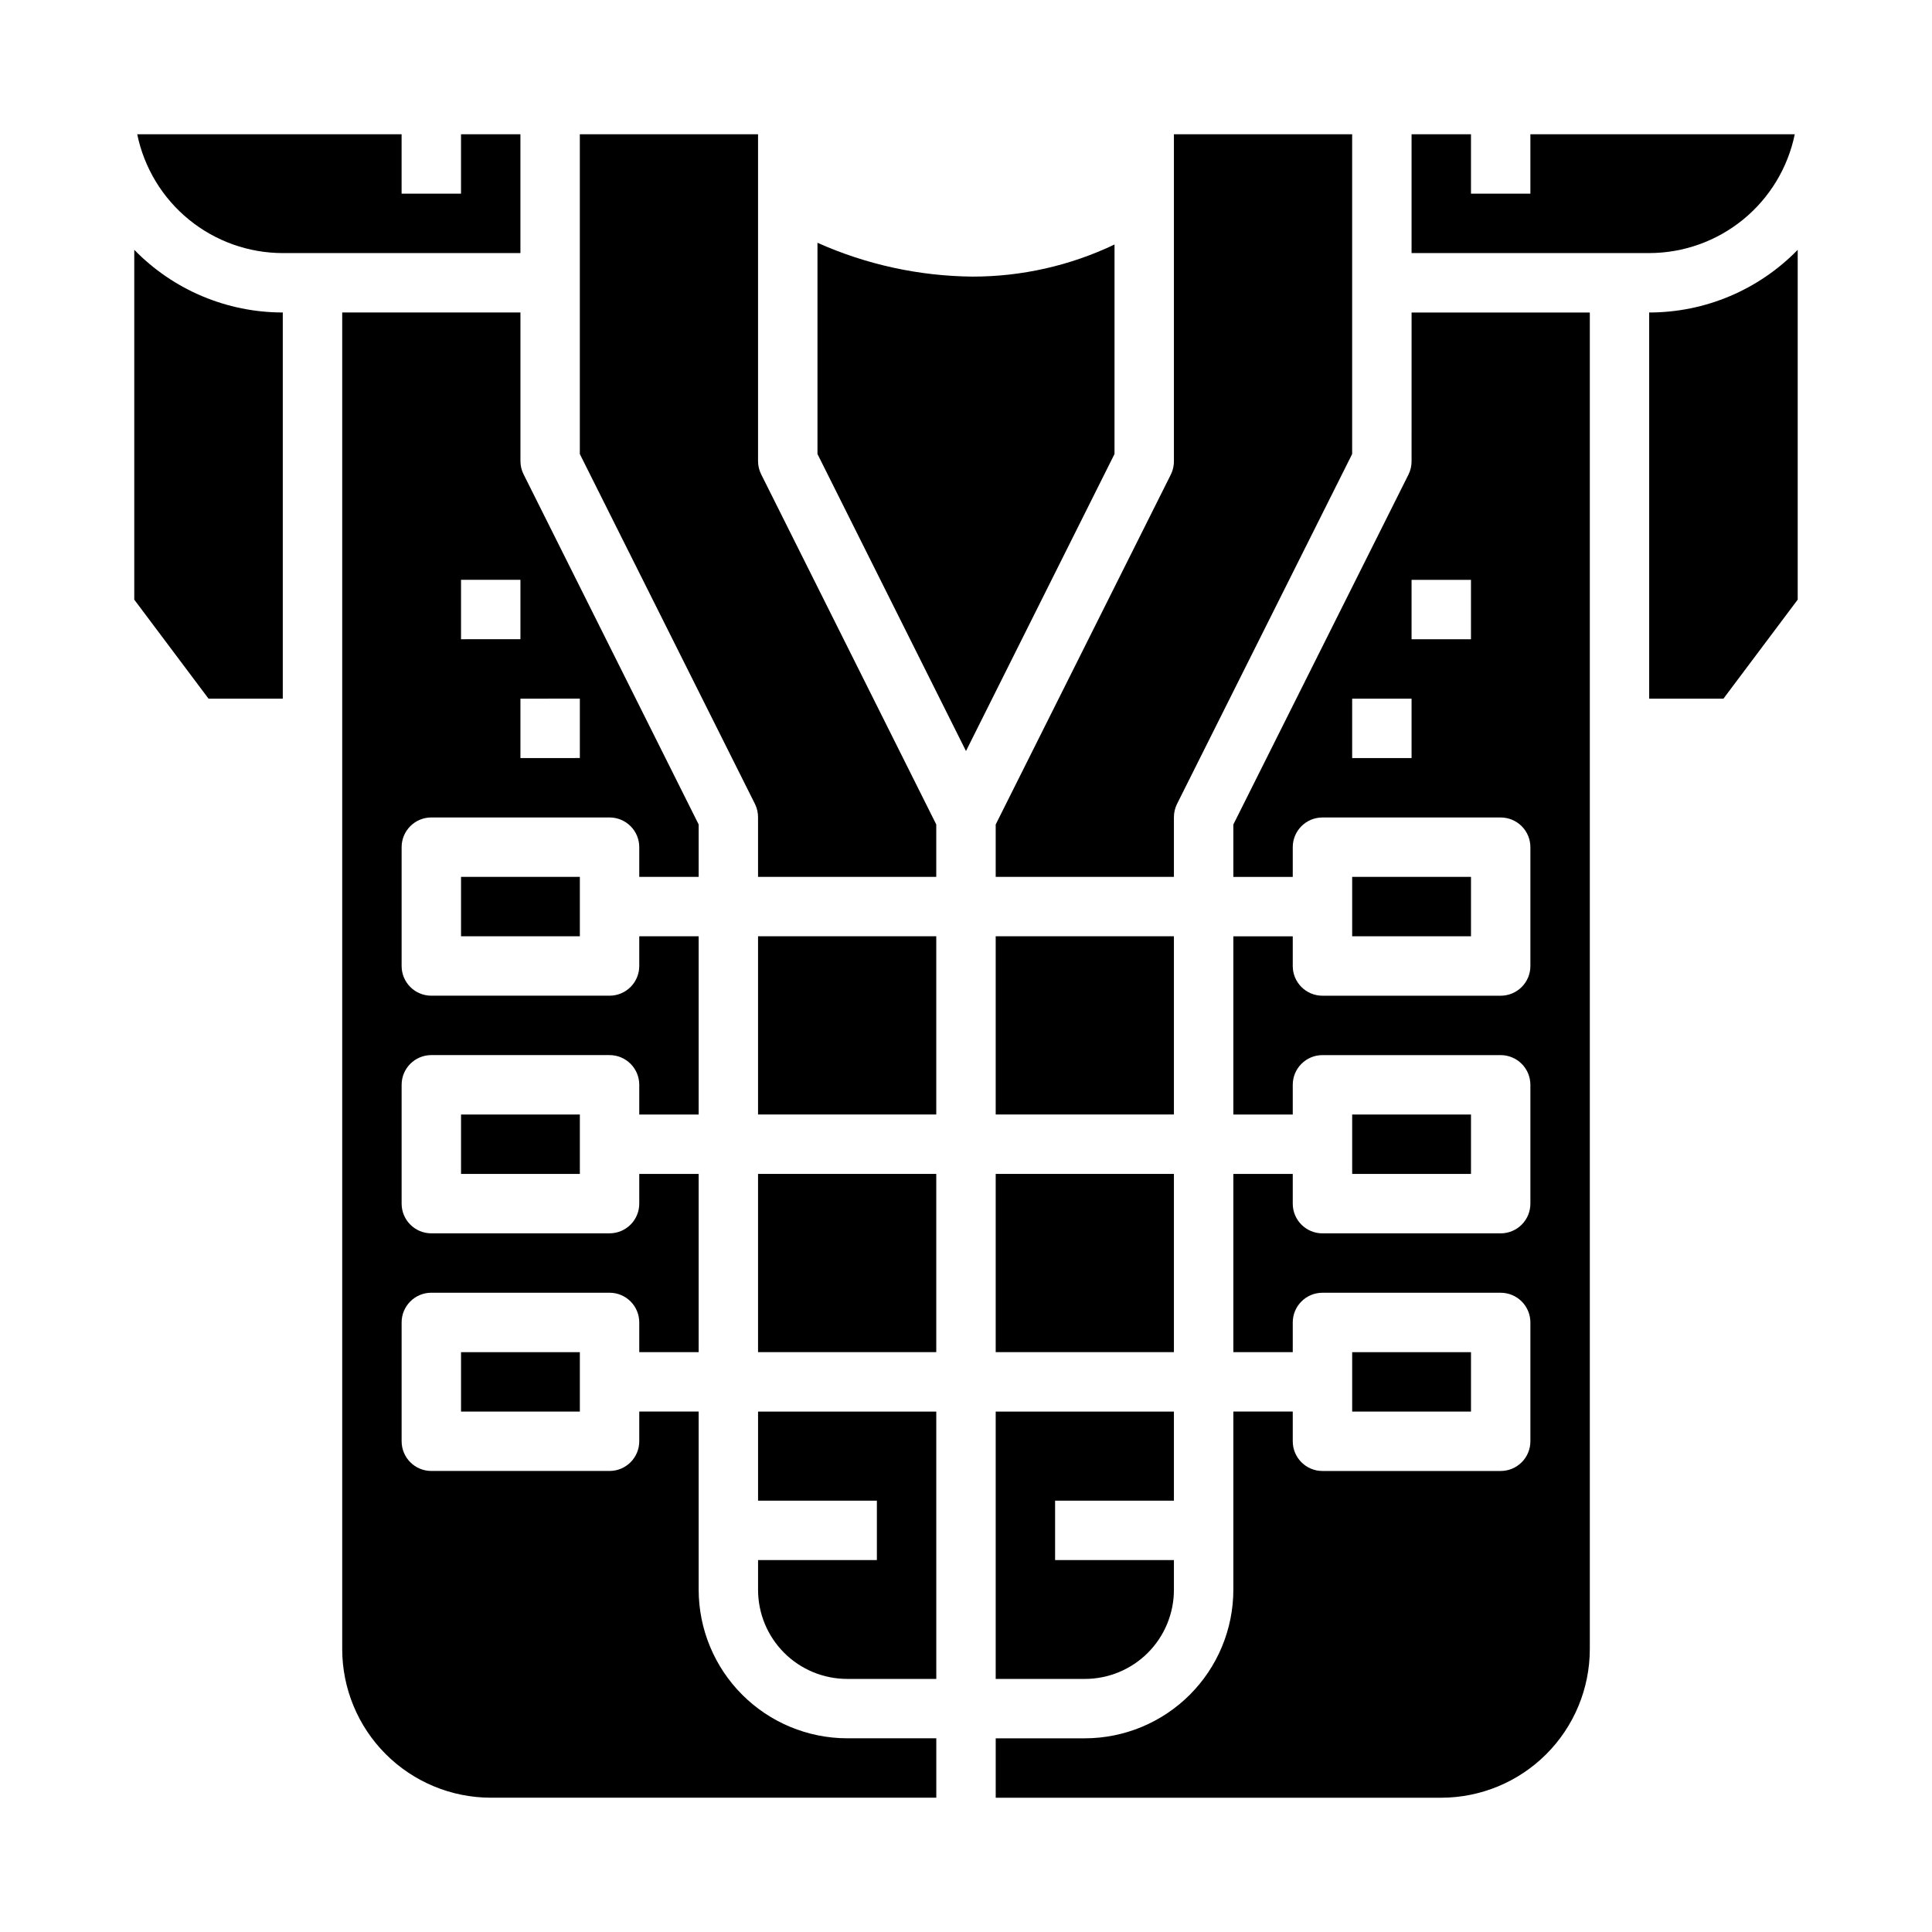
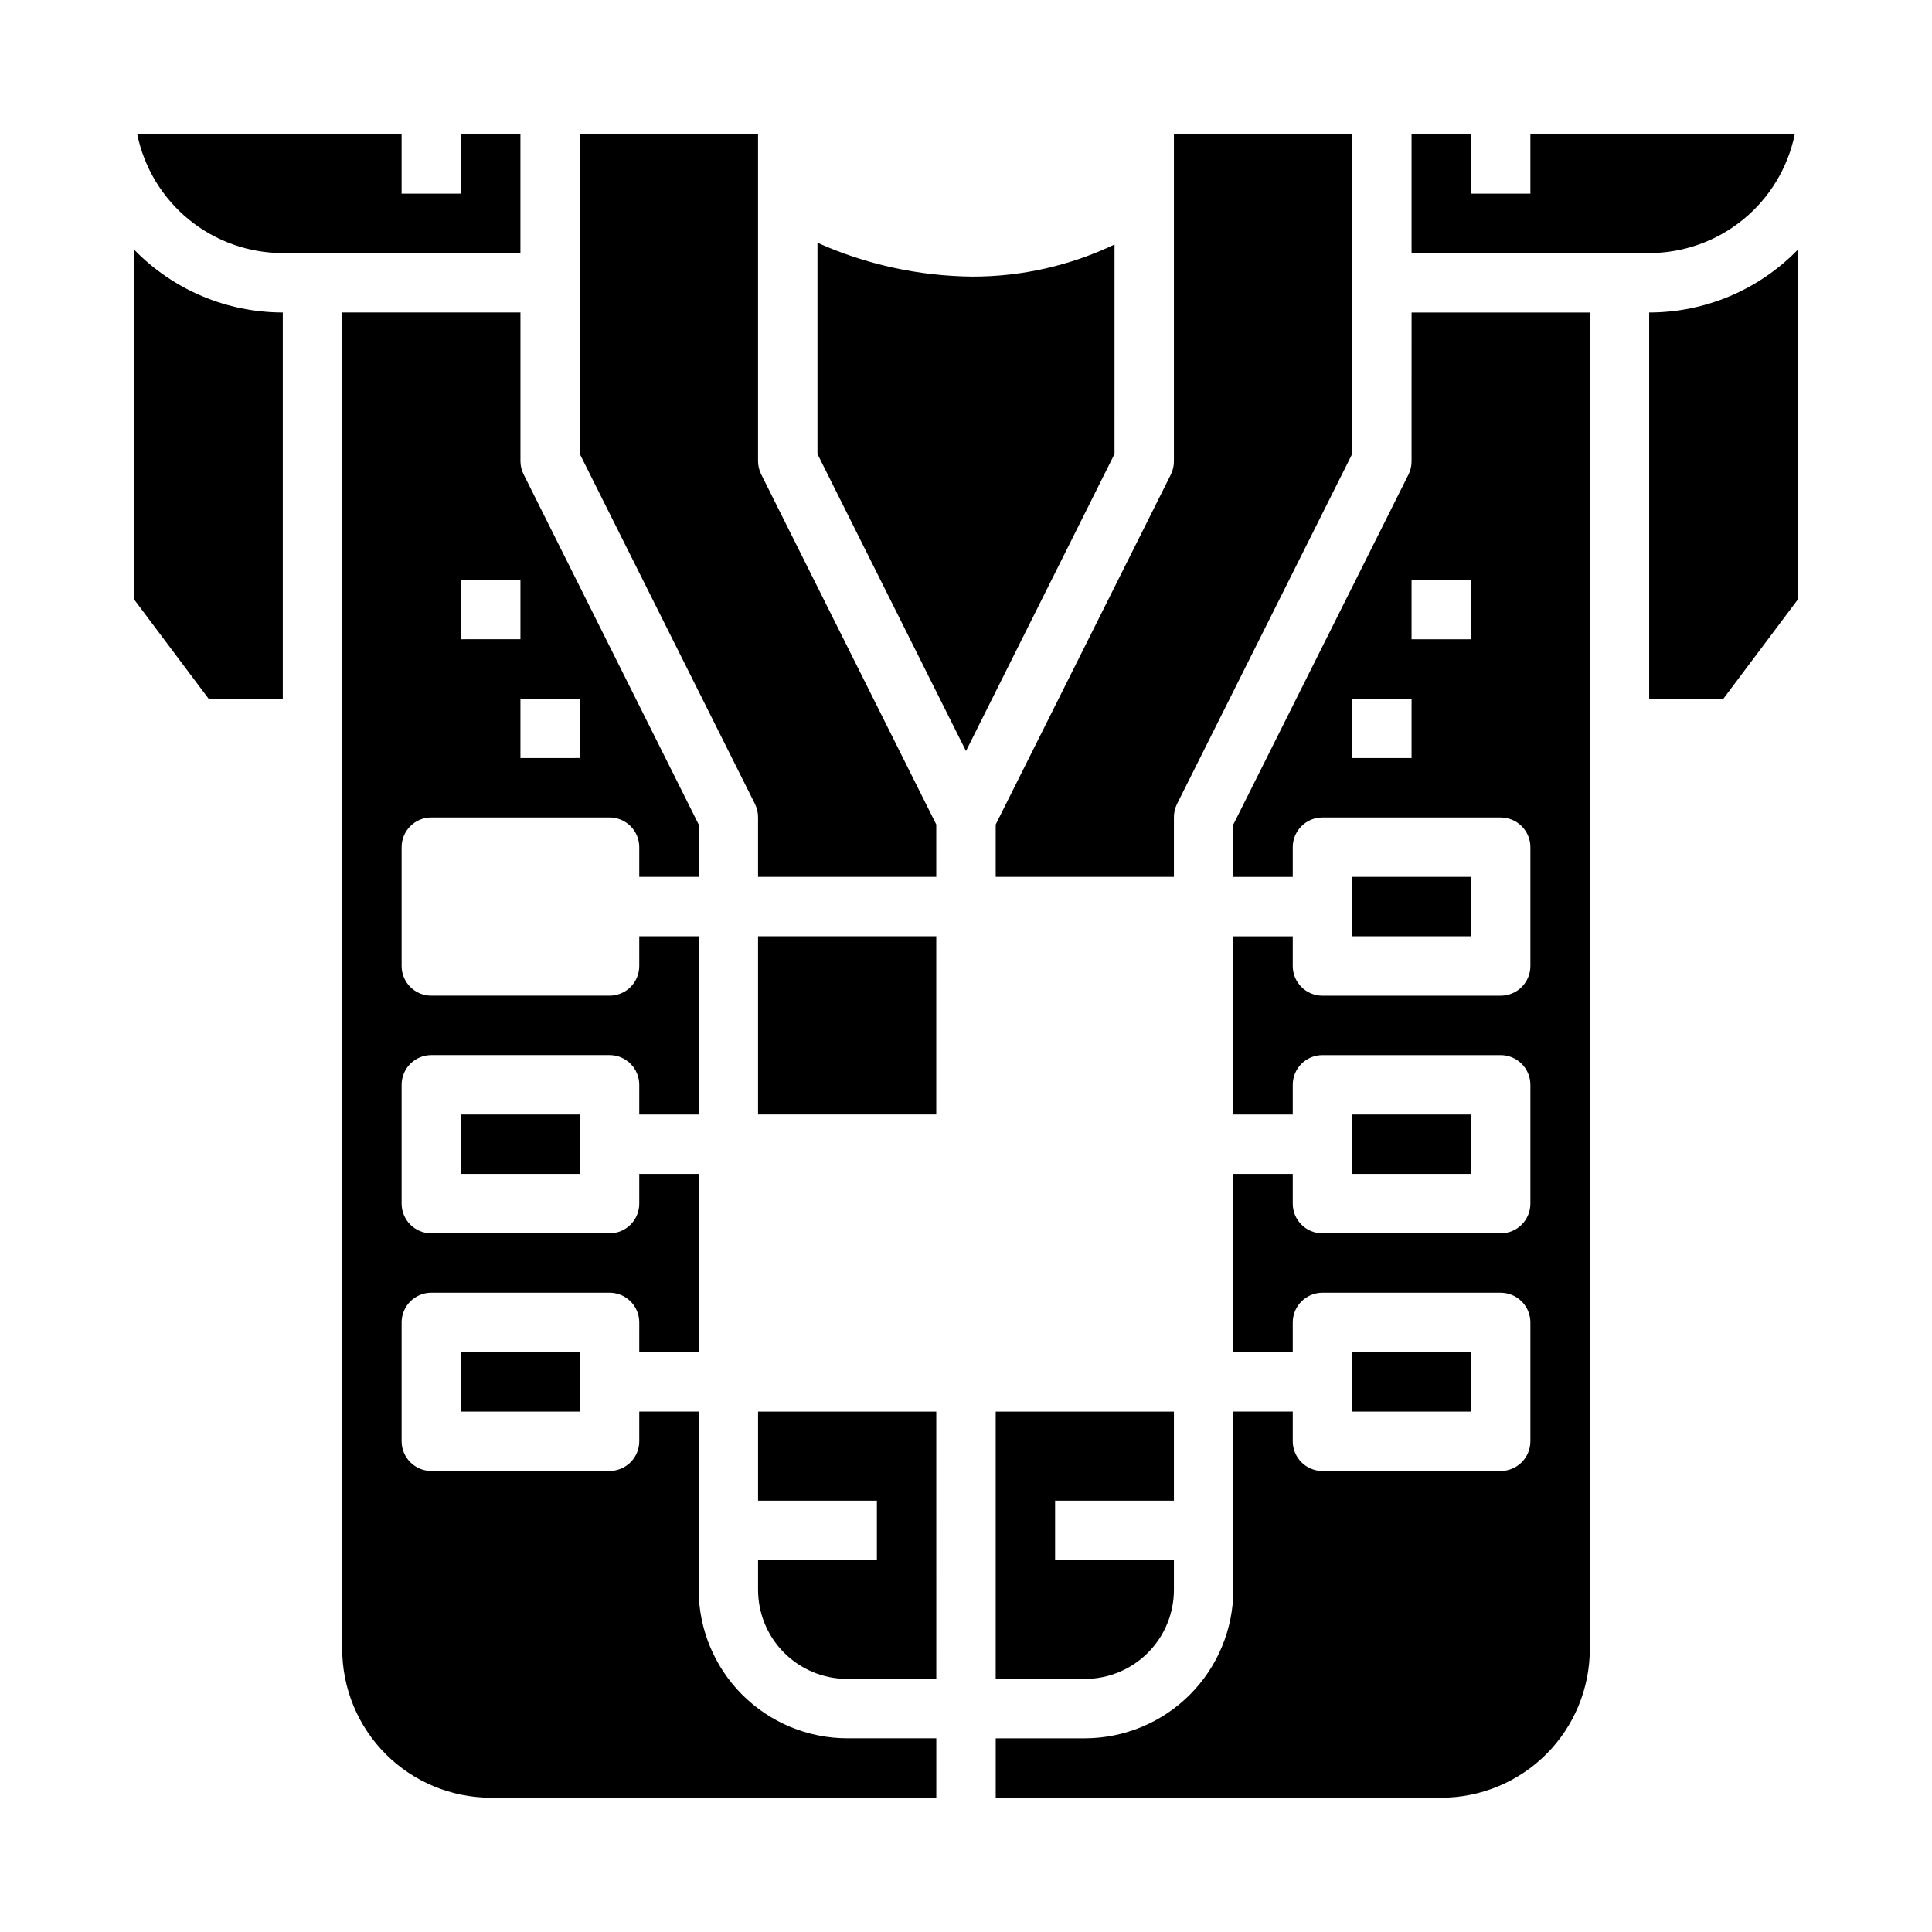
<svg xmlns="http://www.w3.org/2000/svg" fill="#000000" width="800px" height="800px" version="1.1" viewBox="144 144 512 512">
  <g>
    <path d="m218.94 211.07h62.977v-31.488h-15.742v15.742h-15.746v-15.742h-70.062c1.828 8.883 6.66 16.867 13.688 22.605 7.027 5.734 15.816 8.871 24.887 8.883z" />
    <path d="m234.69 226.81v354.24c0.012 10.434 4.16 20.441 11.539 27.82 7.379 7.375 17.383 11.527 27.82 11.539h118.08v-15.742h-23.613c-10.438-0.012-20.441-4.164-27.82-11.543s-11.527-17.383-11.543-27.816v-47.234h-15.742v7.871c0 2.09-0.828 4.09-2.305 5.566-1.477 1.477-3.481 2.309-5.566 2.309h-47.234c-4.348 0-7.871-3.527-7.871-7.875v-31.488c0-4.348 3.523-7.871 7.871-7.871h47.234c2.086 0 4.09 0.832 5.566 2.305 1.477 1.477 2.305 3.481 2.305 5.566v7.871h15.742v-47.23h-15.742v7.875c0 2.086-0.828 4.09-2.305 5.566-1.477 1.473-3.481 2.305-5.566 2.305h-47.234c-4.348 0-7.871-3.523-7.871-7.871v-31.488c0-4.348 3.523-7.875 7.871-7.875h47.234c2.086 0 4.09 0.832 5.566 2.309 1.477 1.477 2.305 3.477 2.305 5.566v7.871h15.742v-47.234h-15.742v7.875c0 2.086-0.828 4.09-2.305 5.566-1.477 1.477-3.481 2.305-5.566 2.305h-47.234c-4.348 0-7.871-3.523-7.871-7.871v-31.488c0-4.348 3.523-7.875 7.871-7.875h47.234c2.086 0 4.09 0.832 5.566 2.309 1.477 1.477 2.305 3.477 2.305 5.566v7.871h15.742v-13.887l-46.402-92.805c-0.547-1.09-0.828-2.297-0.828-3.516v-39.363zm31.488 70.848h15.742v15.742l-15.742 0.004zm31.488 31.488v15.742l-15.746 0.004v-15.746z" />
    <path d="m266.18 502.34h31.488v15.742h-31.488z" />
-     <path d="m266.18 376.38h31.488v15.742h-31.488z" />
    <path d="m218.94 329.15v-102.34c-14.824 0.004-29.02-5.988-39.359-16.609v92.711l19.68 26.234z" />
    <path d="m455.1 541.7v-23.617h-47.23v70.848h23.617c6.262 0 12.27-2.488 16.699-6.914 4.426-4.43 6.914-10.438 6.914-16.699v-7.875h-31.488v-15.742z" />
-     <path d="m407.87 392.12h47.23v47.23h-47.23z" />
    <path d="m455.1 360.64c-0.012-1.215 0.258-2.422 0.789-3.516l46.445-92.805v-84.734h-47.234v86.594c0.016 1.215-0.254 2.422-0.785 3.516l-46.445 92.805v13.887h47.23z" />
    <path d="m619.63 179.58h-70.062v15.742h-15.742v-15.742h-15.746v31.488h62.977c9.07-0.012 17.859-3.148 24.887-8.883 7.027-5.738 11.859-13.723 13.688-22.605z" />
    <path d="m368.51 588.93h23.617l-0.004-70.848h-47.23v23.617h31.488v15.742h-31.488v7.875c0 6.262 2.488 12.27 6.918 16.699 4.426 4.426 10.434 6.914 16.699 6.914z" />
-     <path d="m407.87 455.1h47.23v47.23h-47.23z" />
    <path d="m266.18 439.36h31.488v15.742h-31.488z" />
    <path d="m502.34 439.36h31.488v15.742h-31.488z" />
    <path d="m502.34 502.34h31.488v15.742h-31.488z" />
    <path d="m502.34 376.38h31.488v15.742h-31.488z" />
    <path d="m581.05 329.15h19.68l19.68-26.234v-92.711c-10.34 10.621-24.535 16.613-39.359 16.609z" />
    <path d="m518.08 266.18c0.016 1.215-0.254 2.422-0.785 3.516l-46.445 92.805v13.887h15.742v-7.871c0-4.348 3.523-7.875 7.871-7.875h47.234c2.086 0 4.09 0.832 5.566 2.309 1.477 1.477 2.305 3.477 2.305 5.566v31.488c0 2.086-0.828 4.09-2.305 5.566-1.477 1.477-3.481 2.305-5.566 2.305h-47.234c-4.348 0-7.871-3.523-7.871-7.871v-7.875h-15.742v47.23h15.742v-7.867c0-4.348 3.523-7.875 7.871-7.875h47.234c2.086 0 4.09 0.832 5.566 2.309 1.477 1.477 2.305 3.477 2.305 5.566v31.488c0 2.086-0.828 4.09-2.305 5.566-1.477 1.473-3.481 2.305-5.566 2.305h-47.234c-4.348 0-7.871-3.523-7.871-7.871v-7.875h-15.742v47.23h15.742v-7.871c0-4.348 3.523-7.871 7.871-7.871h47.234c2.086 0 4.09 0.832 5.566 2.305 1.477 1.477 2.305 3.481 2.305 5.566v31.488c0 2.09-0.828 4.09-2.305 5.566-1.477 1.477-3.481 2.309-5.566 2.309h-47.234c-4.348 0-7.871-3.527-7.871-7.875v-7.871h-15.742v47.234c-0.012 10.434-4.164 20.438-11.543 27.816-7.379 7.379-17.383 11.531-27.816 11.543h-23.617v15.742h118.08c10.438-0.012 20.441-4.164 27.82-11.539 7.379-7.379 11.527-17.387 11.543-27.82v-354.24h-47.234zm0 78.719h-15.742v-15.746h15.742zm15.742-31.488h-15.742v-15.742h15.742z" />
    <path d="m344.89 360.64v15.742h47.23v-13.883l-46.402-92.805c-0.547-1.09-0.828-2.297-0.828-3.516v-86.594h-47.23v84.734l46.445 92.805h-0.004c0.531 1.094 0.801 2.301 0.789 3.516z" />
    <path d="m439.36 218.94v-10.145c-11.762 5.613-24.629 8.52-37.66 8.508-14.156-0.137-28.137-3.188-41.062-8.965v55.977l39.359 78.719 39.359-78.719z" />
-     <path d="m344.89 455.1h47.23v47.23h-47.23z" />
-     <path d="m344.89 392.12h47.23v47.23h-47.23z" />
+     <path d="m344.89 392.12h47.23v47.23h-47.23" />
  </g>
</svg>